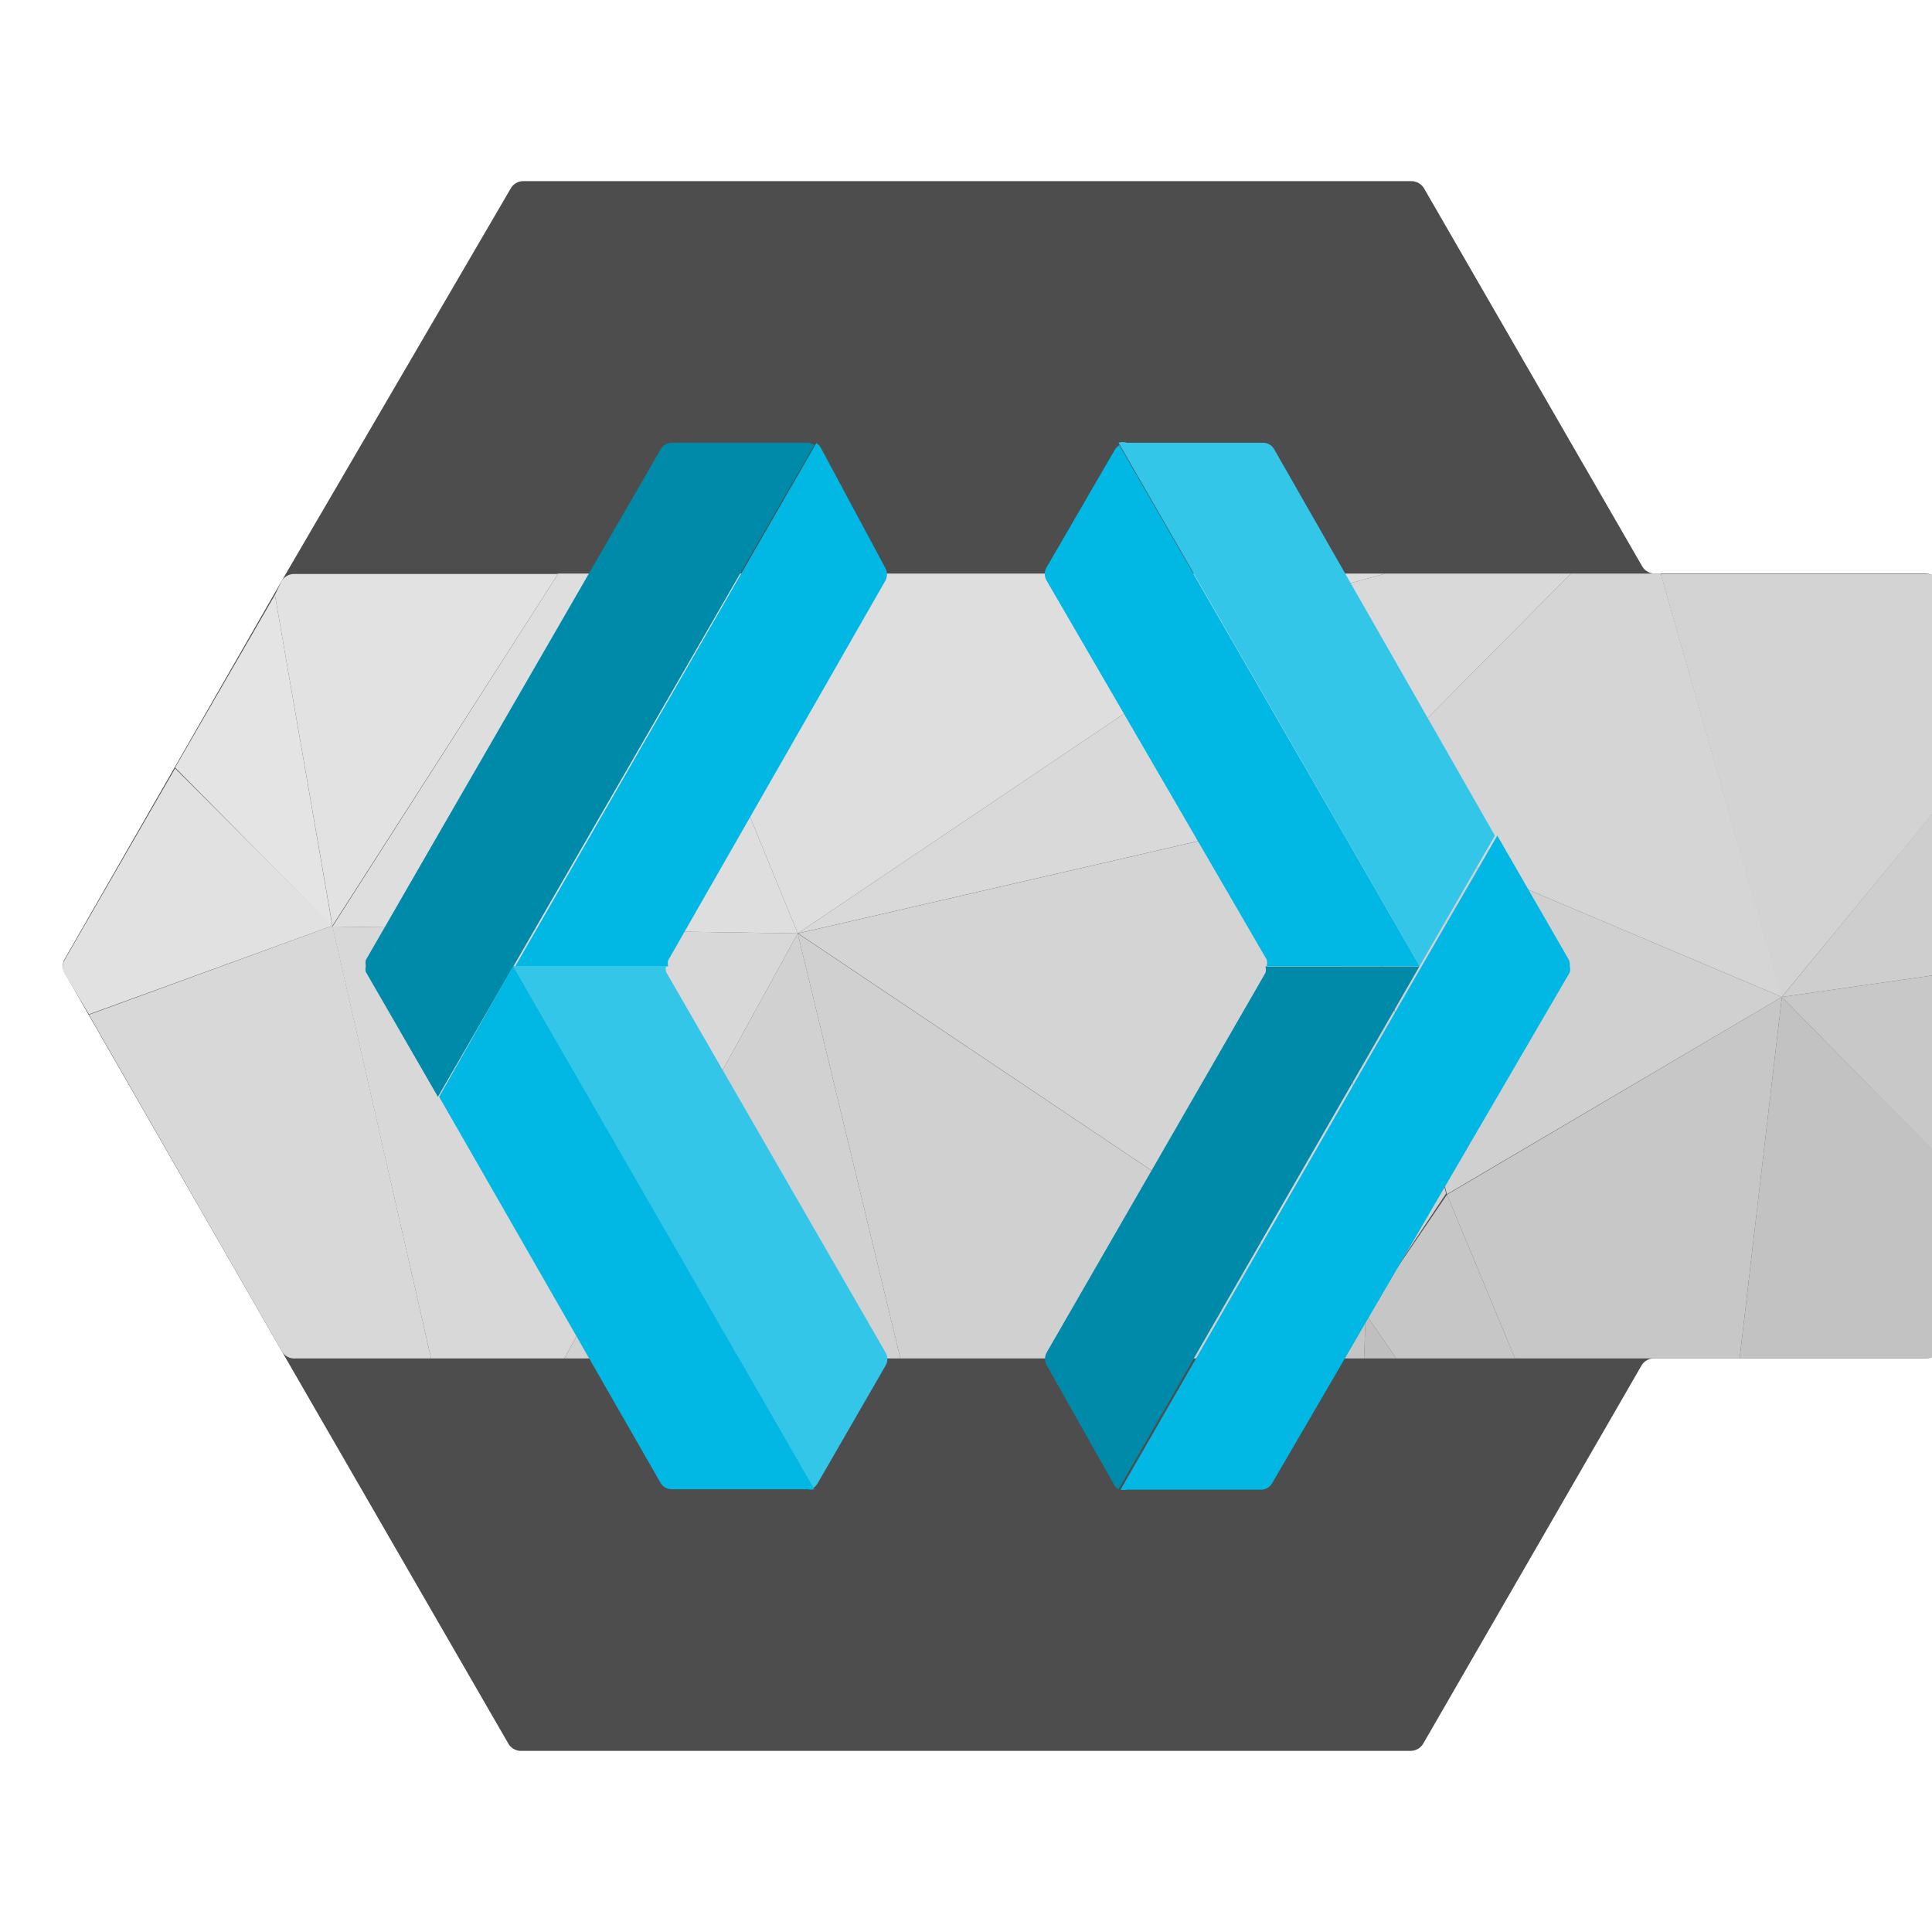
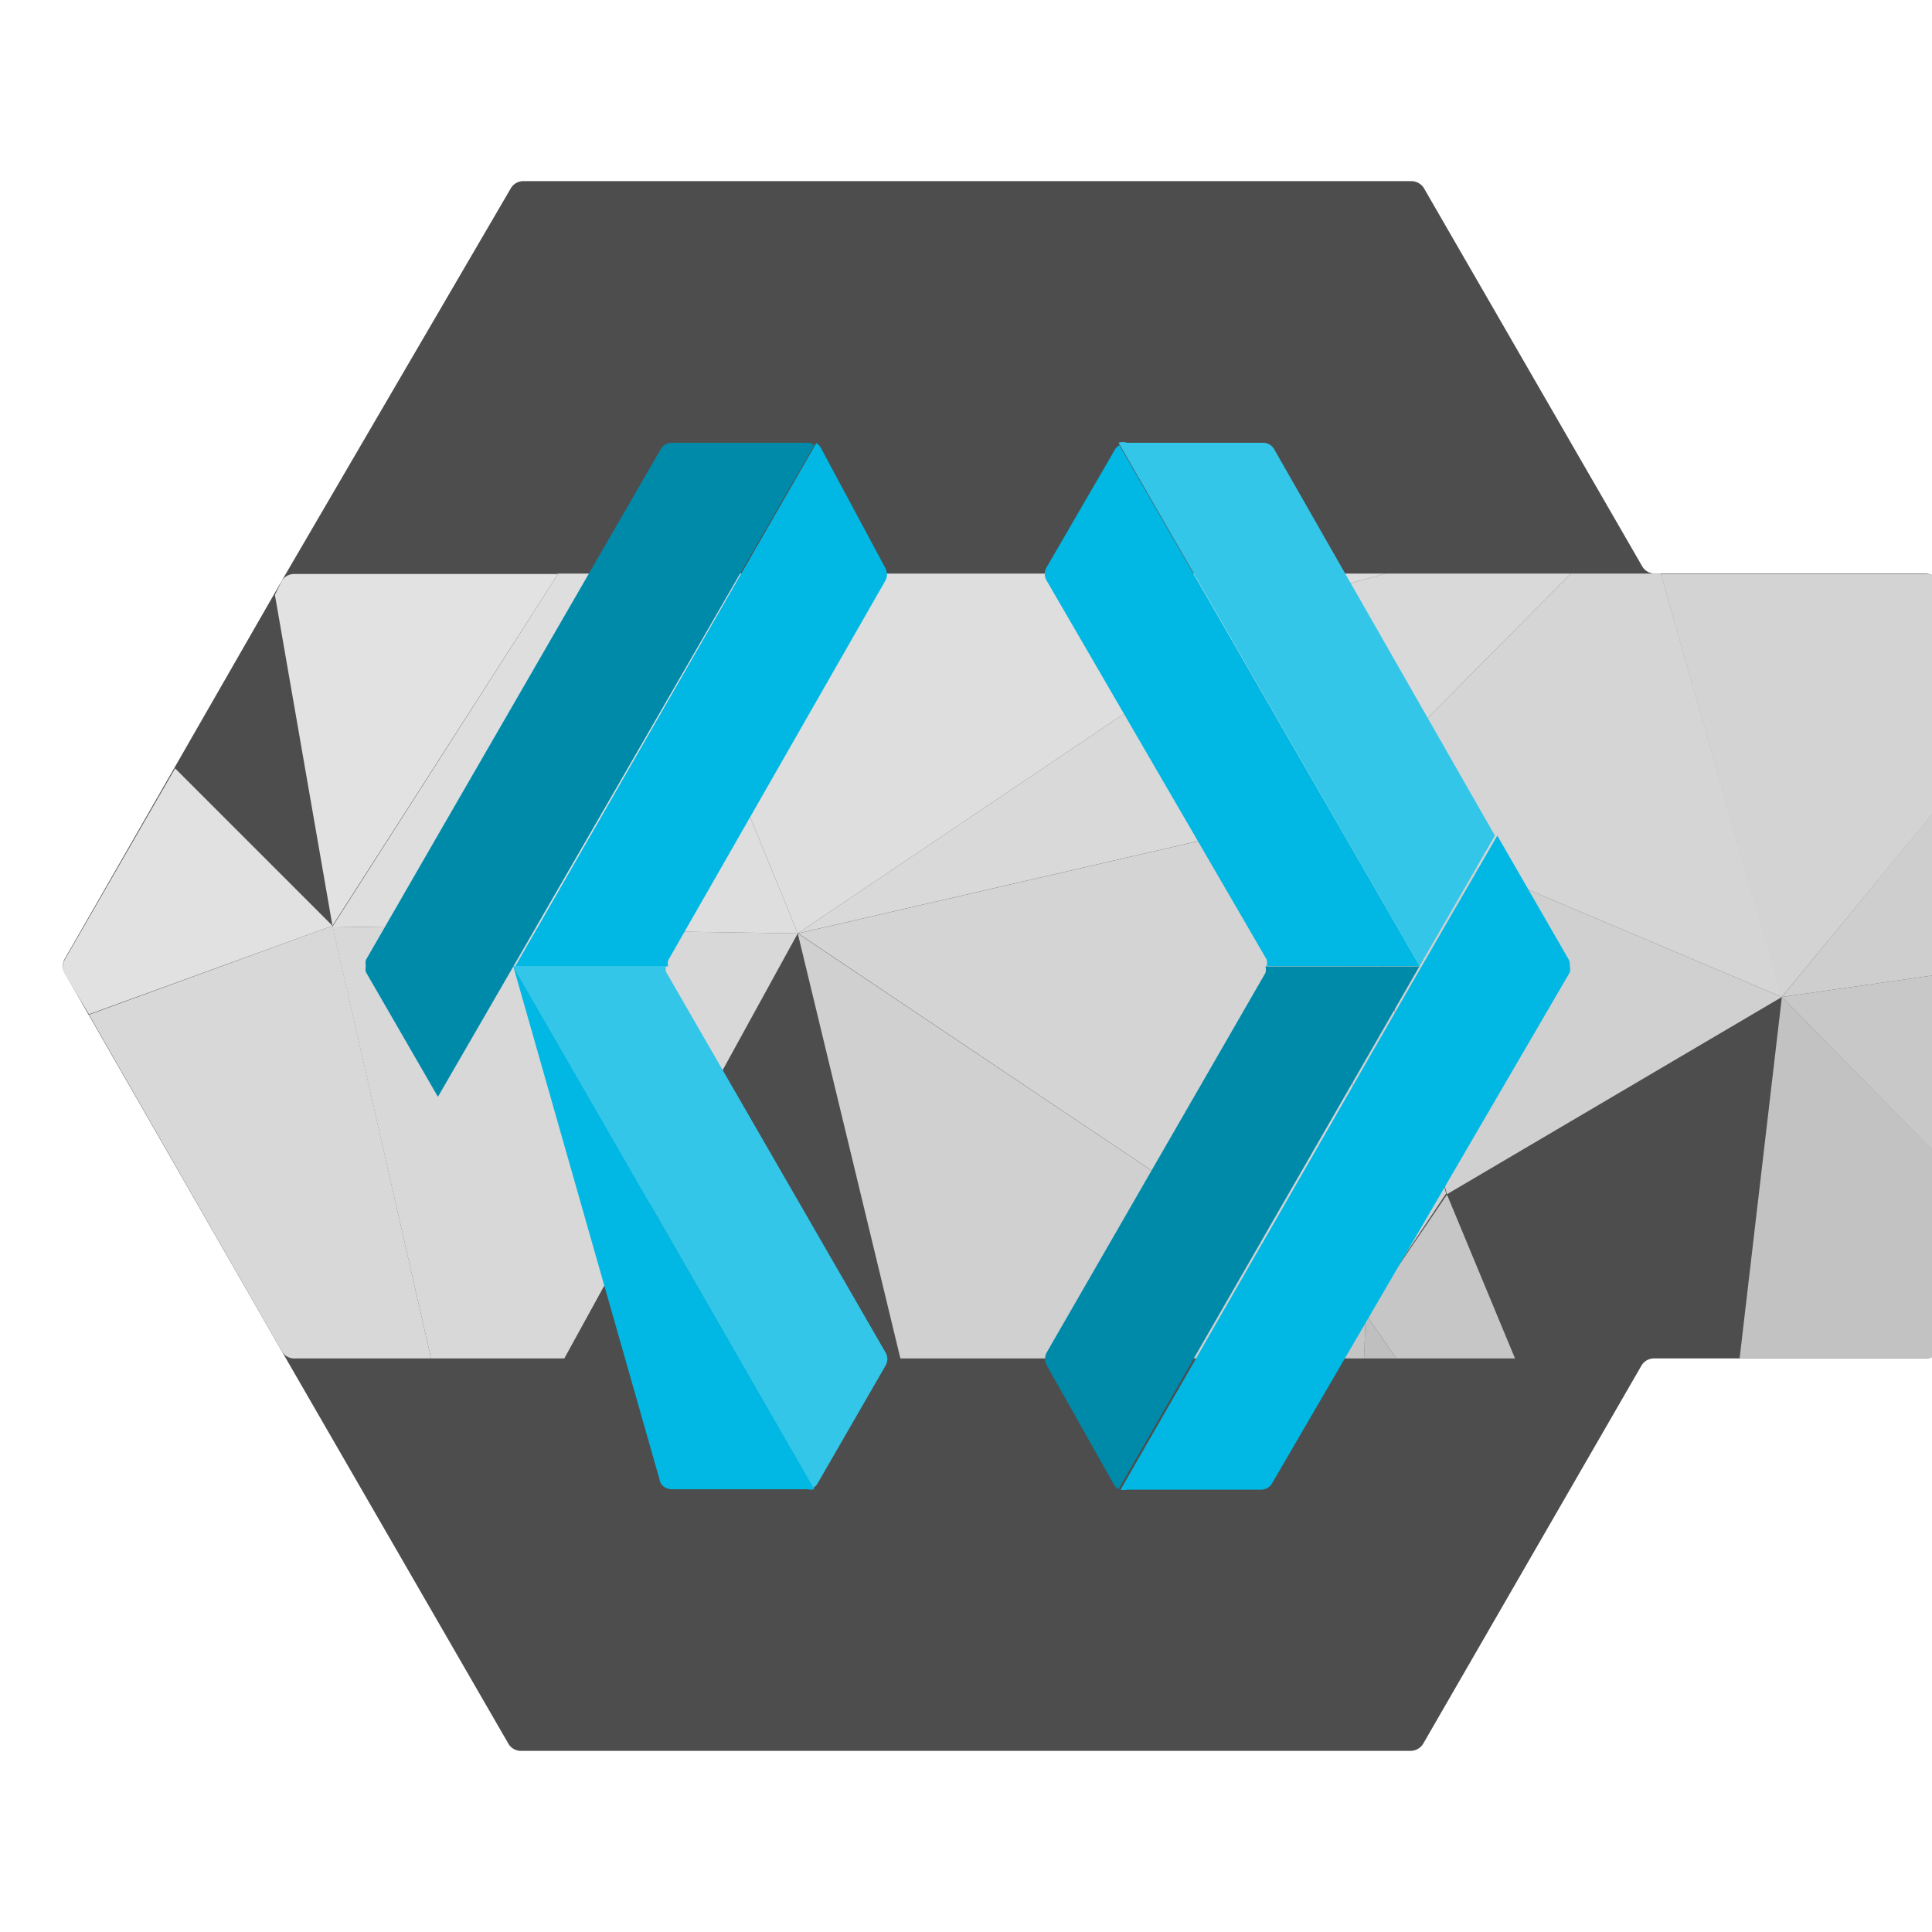
<svg xmlns="http://www.w3.org/2000/svg" id="Guides" viewBox="0 0 48 48">
  <defs>
    <style>.cls-1{fill:none;}.cls-2{clip-path:url(#clip-path);}.cls-3{fill:#4d4d4d;}.cls-4{fill:#e1e1e1;}.cls-5{fill:#c8c8c8;}.cls-6{fill:#c2c2c2;}.cls-7{fill:#c7c7c7;}.cls-8{fill:#cecece;}.cls-9{fill:#d3d3d3;}.cls-10{fill:#c6c6c6;}.cls-11{fill:#d5d5d5;}.cls-12{fill:#d0d0d0;}.cls-13{fill:#bfbfbf;}.cls-14{fill:#d9d9d9;}.cls-15{fill:#d4d4d4;}.cls-16{fill:#d8d8d8;}.cls-17{fill:#e2e2e2;}.cls-18{fill:#e4e4e4;}.cls-19{fill:#dedede;}.cls-20{fill:#c5c5c5;}.cls-21{fill:#d1d1d1;}.cls-22{fill:#ddd;}.cls-23{fill:#e3e3e3;}.cls-24{fill:#00b8e3;}.cls-25{fill:#33c6e9;}.cls-26{fill:#008aaa;}</style>
    <clipPath id="clip-path">
      <rect class="cls-1" width="48" height="48" />
    </clipPath>
  </defs>
  <title>keycloak_deliverables</title>
  <g class="cls-2">
    <path class="cls-3" d="M41.11,14.25a0.36,0.36,0,0,1-.31-0.18L35.38,4.68a0.37,0.37,0,0,0-.32-0.18H13a0.36,0.36,0,0,0-.31.18L7,14.43H7L1.61,23.82a0.36,0.36,0,0,0,0,.36L7,33.57l5.63,9.75a0.36,0.36,0,0,0,.31.18h22.1a0.37,0.37,0,0,0,.32-0.18l5.42-9.39a0.36,0.36,0,0,1,.31-0.18h6.74a0.41,0.41,0,0,0,.41-0.41V14.66a0.41,0.41,0,0,0-.41-0.41H41.11Z" />
    <path class="cls-1" d="M47.86,14.25H7.34a0.37,0.37,0,0,0-.31.17H7l-0.2.35-2.48,4.3L1.61,23.82a0.36,0.36,0,0,0,0,.36l0.6,1L7,33.57a0.36,0.36,0,0,0,.31.18H47.86a0.4,0.4,0,0,0,.4-0.4V14.66A0.4,0.4,0,0,0,47.86,14.25Z" />
    <path class="cls-4" d="M8.26,23l-6.05,2.2-0.6-1a0.36,0.36,0,0,1,0-.36l2.74-4.75Z" />
    <polygon class="cls-5" points="44.27 24.77 48.26 24.2 48.26 28.83 44.27 24.77" />
    <path class="cls-6" d="M44.27,24.77l4,4.06v4.52a0.4,0.4,0,0,1-.4.4H43.22Z" />
-     <polygon class="cls-7" points="44.27 24.77 43.22 33.75 37.64 33.75 35.95 29.68 44.27 24.77" />
    <polygon class="cls-8" points="44.27 24.77 48.26 19.91 48.26 24.2 44.27 24.77" />
    <path class="cls-9" d="M48.26,14.66v5.26l-4,4.86-3-10.52h6.59A0.4,0.4,0,0,1,48.26,14.66Z" />
    <polygon class="cls-10" points="37.64 33.75 34.69 33.75 33.93 32.65 35.95 29.68 37.64 33.75" />
    <polygon class="cls-11" points="44.27 24.77 33.23 20.1 39.03 14.25 41.26 14.25 44.27 24.77" />
    <path class="cls-12" d="M33.23,20.1l2.72,9.57,8.32-4.9Z" />
    <polygon class="cls-13" points="34.69 33.75 33.89 33.75 33.93 32.65 34.69 33.75" />
    <polygon class="cls-14" points="39.03 14.25 33.23 20.1 32.18 14.87 34.42 14.25 39.03 14.25" />
    <path class="cls-15" d="M33.23,20.1l-13.4,3.09,14.1,9.46Z" />
    <path class="cls-12" d="M33.23,20.1l0.7,12.55,2-3Z" />
    <path class="cls-14" d="M32.18,14.87L19.82,23.19l13.4-3.09Z" />
    <polygon class="cls-16" points="19.82 23.19 14.02 33.75 10.71 33.75 8.26 23.02 19.82 23.19" />
    <path class="cls-17" d="M13.87,14.25L8.26,23,6.83,14.78,7,14.43H7a0.37,0.37,0,0,1,.31-0.17h6.53Z" />
    <path class="cls-16" d="M10.71,33.75H7.34A0.36,0.36,0,0,1,7,33.57L2.21,25.21,8.26,23Z" />
-     <polygon class="cls-18" points="8.26 23.02 4.35 19.07 6.83 14.78 8.26 23.02" />
    <polygon class="cls-19" points="25.95 14.25 22.08 14.25 16.16 14.25 19.82 23.19 32.18 14.87 28.45 14.25 25.95 14.25" />
    <polygon class="cls-19" points="14.63 14.25 13.87 14.25 8.26 23.02 19.82 23.19 16.16 14.25 14.63 14.25" />
    <polygon class="cls-20" points="31.24 33.75 33.4 33.75 33.89 33.75 33.93 32.65 31.24 33.75" />
    <polygon class="cls-12" points="33.93 32.65 19.82 23.19 22.37 33.75 25.95 33.75 31.24 33.75 33.93 32.65" />
-     <polygon class="cls-21" points="14.02 33.75 14.63 33.75 22.08 33.75 22.37 33.75 19.82 23.19 14.02 33.75" />
    <polygon class="cls-22" points="32.22 14.25 32.18 14.87 34.42 14.25 33.4 14.25 32.22 14.25" />
    <polygon class="cls-23" points="28.45 14.25 32.18 14.87 31.84 14.25 28.45 14.25" />
    <polygon class="cls-17" points="31.84 14.25 32.18 14.87 32.22 14.25 31.84 14.25" />
    <path class="cls-24" d="M22,14.42L16.6,23.86a0.32,0.32,0,0,0,0,.15h-3.8l7.48-13a0.29,0.29,0,0,1,.11.11h0L22,14.12A0.33,0.33,0,0,1,22,14.42Z" />
    <path class="cls-25" d="M22,33.93l-1.69,2.93a0.33,0.33,0,0,1-.11.11L12.75,24h3.8a0.29,0.29,0,0,0,0,.15v0L22,33.6A0.32,0.32,0,0,1,22,33.93Z" />
    <path class="cls-26" d="M20.23,11.06L12.76,24h0l-1.88,3.25-1.79-3.1a0.29,0.29,0,0,1,0-.15,0.32,0.32,0,0,1,0-.15l1.81-3.14,5.51-9.54A0.32,0.32,0,0,1,16.69,11h3.38A0.34,0.34,0,0,1,20.23,11.06Z" />
-     <path class="cls-24" d="M20.23,37a0.34,0.34,0,0,1-.16,0H16.69a0.32,0.32,0,0,1-.28-0.16l-5-8.72-0.5-.87L12.75,24Z" />
+     <path class="cls-24" d="M20.23,37a0.34,0.34,0,0,1-.16,0H16.69a0.32,0.32,0,0,1-.28-0.16L12.75,24Z" />
    <path class="cls-26" d="M35.27,24L27.79,37a0.35,0.35,0,0,1-.11-0.11h0L26,33.91a0.33,0.33,0,0,1,0-.3l5.44-9.44a0.32,0.32,0,0,0,0-.16h3.8Z" />
    <path class="cls-24" d="M39,24a0.32,0.32,0,0,1,0,.16L31.6,36.86a0.32,0.32,0,0,1-.27.15H28a0.35,0.35,0,0,1-.16,0l7.48-13,1.88-3.25,1.78,3.09A0.31,0.31,0,0,1,39,24Z" />
    <path class="cls-24" d="M35.27,24h-3.8a0.31,0.31,0,0,0,0-.16L26,14.42a0.32,0.32,0,0,1,0-.32l1.7-2.93a0.35,0.35,0,0,1,.11-0.11Z" />
    <path class="cls-25" d="M37.14,20.76h0L35.27,24l-7.48-13A0.35,0.35,0,0,1,28,11h3.38a0.32,0.32,0,0,1,.27.15Z" />
  </g>
</svg>